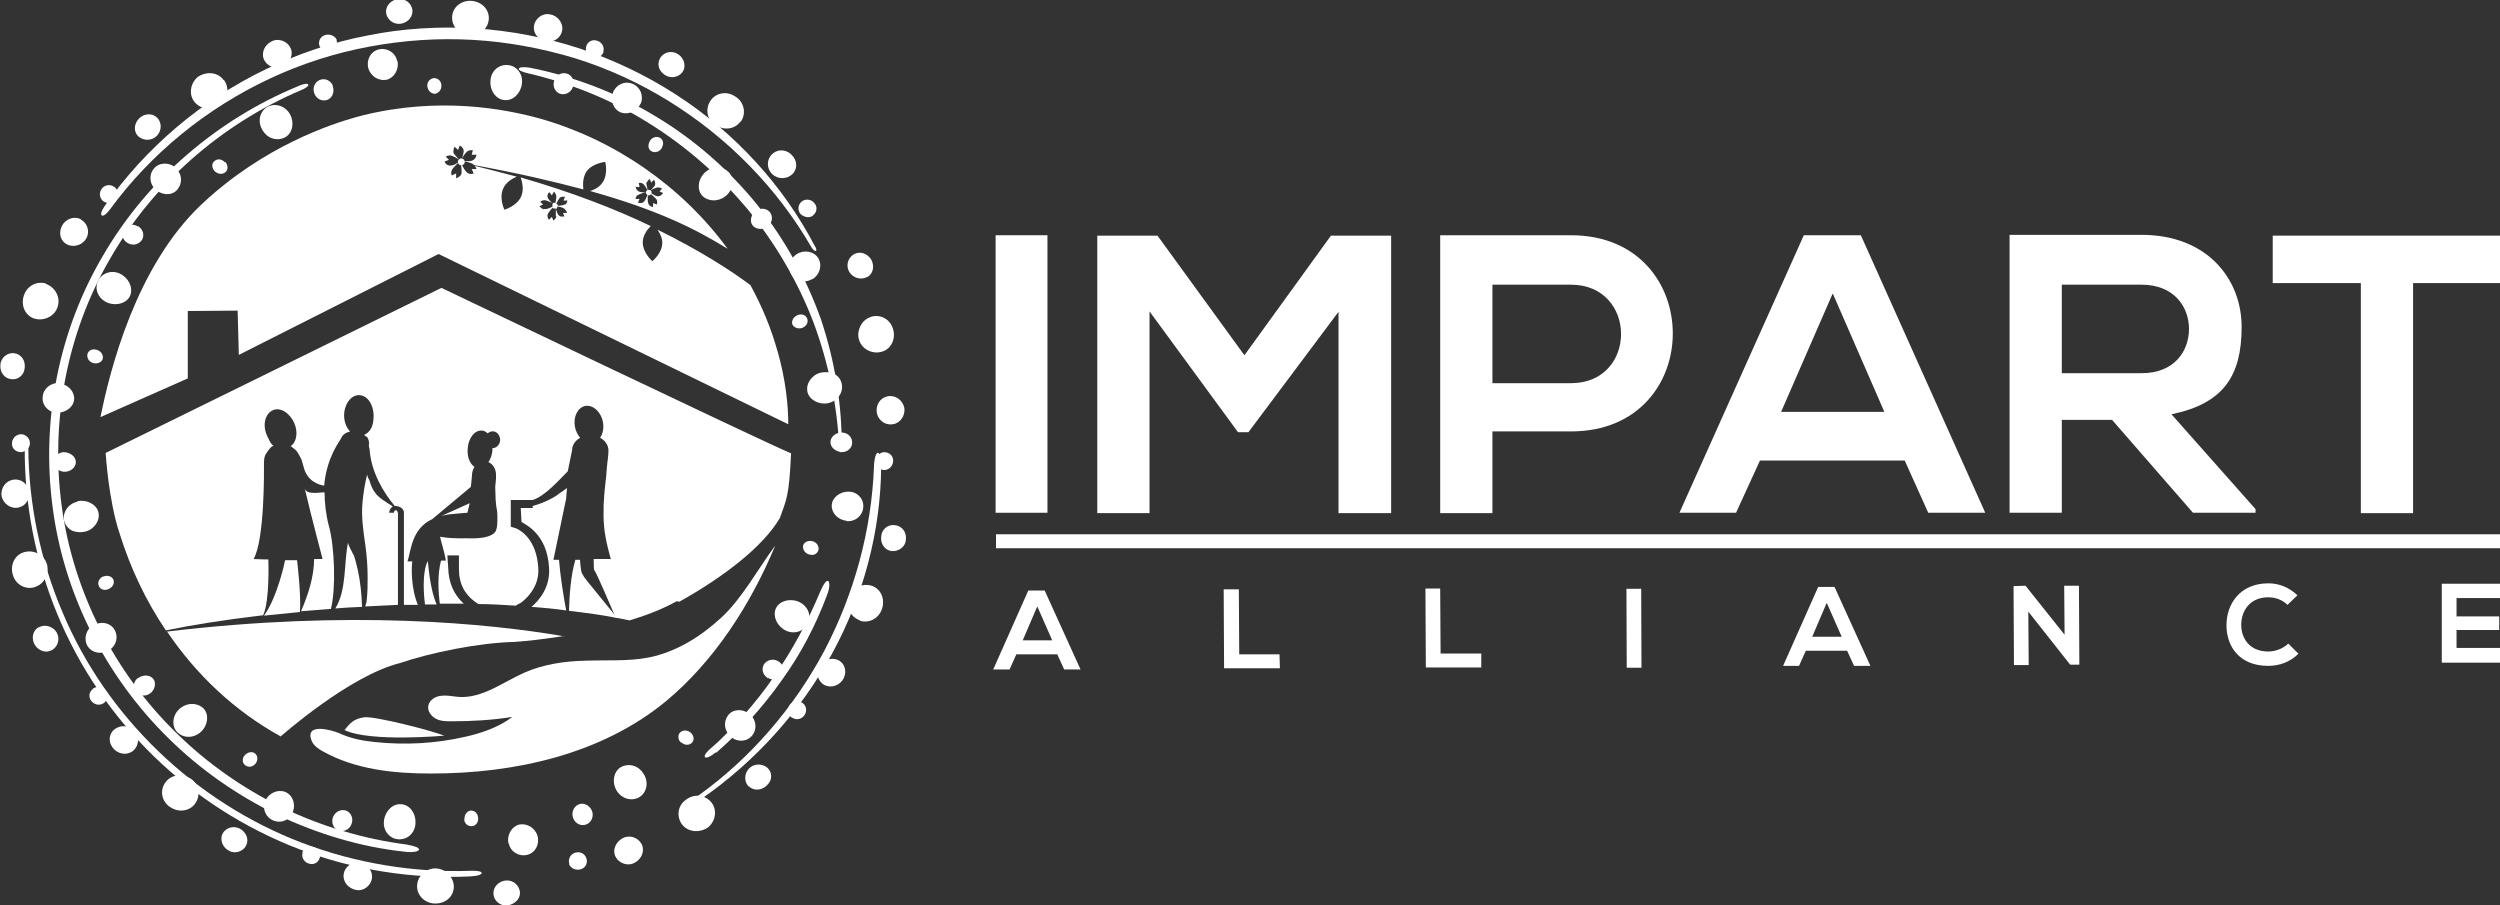
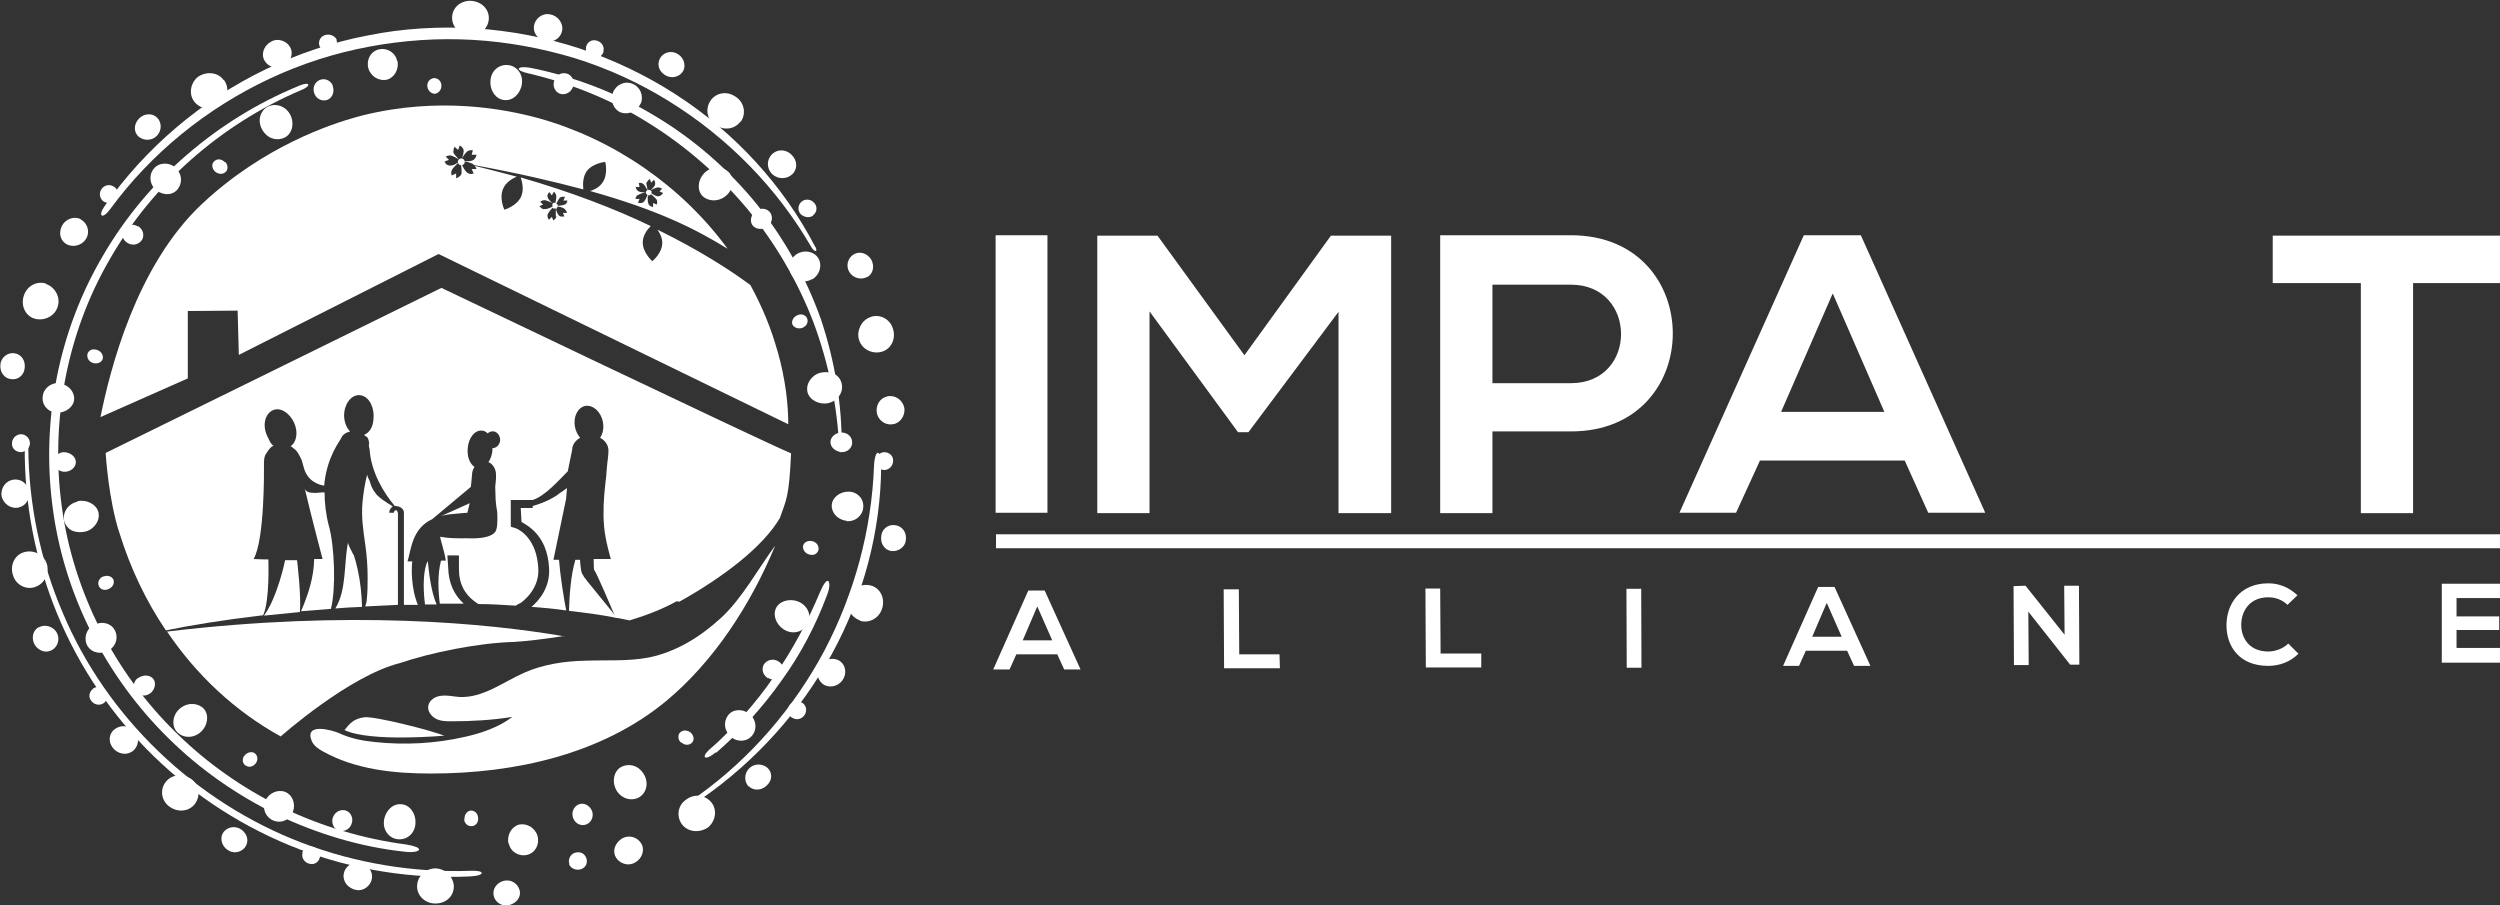
<svg xmlns="http://www.w3.org/2000/svg" id="Layer_1" data-name="Layer 1" version="1.1" viewBox="0 0 627 227">
  <rect x="0" y="0" width="627" height="227" fill="#333333" stroke="none" />
  <defs>
    <style> .cls-1 { fill-rule: evenodd; } .cls-1, .cls-2 { fill: #fff; stroke-width: 0px; } </style>
  </defs>
  <rect class="cls-2" x="249.7" y="59" width="13" height="69.6" />
  <polygon class="cls-1" points="335.7 78.2 313.1 108.4 310.5 108.4 288.3 78.1 288.3 128.7 275.2 128.7 275.2 59.1 290.3 59.1 312.1 89.1 333.8 59.1 348.9 59.1 348.9 128.7 335.7 128.7 335.7 78.2" />
  <path class="cls-1" d="M374.3,96.1h19.7c16.8,0,16.7-24.7,0-24.7h-19.7v24.7h0ZM394,108.2h-19.7v20.5h-13.1V59c10.9,0,21.9,0,32.8,0,34,0,34.1,49.2,0,49.2h0Z" />
  <path class="cls-1" d="M459.6,73.7l-12.9,29.6h25.9l-12.9-29.6h0ZM477.8,115.5h-36.4l-6,13.1h-14.2l31.2-69.6h14.3l31.2,69.6h-14.3l-5.9-13.1h0Z" />
-   <path class="cls-1" d="M517.1,71.3v22.3h20c8.3,0,11.9-5.6,11.9-11.1s-3.7-11.1-11.9-11.1h-20ZM565.6,128.6h-15.6l-20.3-23.3h-12.6v23.3h-13.1V58.9c11,0,22.1,0,33.1,0,16.4,0,25.1,11,25.1,23.1s-4.4,19.2-17.6,21.9l21.1,23.8v.9h0Z" />
  <path class="cls-1" d="M592.1,71h-22.1v-11.9h57.3v11.9h-22.1v57.7h-13.1v-57.7Z" />
  <path class="cls-1" d="M260.1,152.2l-3.6,8.4h7.4s-3.7-8.4-3.7-8.4h0ZM265.3,164.1h-10.4s-1.7,3.8-1.7,3.8h-4.1s8.8-19.8,8.8-19.8h4.1s9,19.8,9,19.8h-4.1s-1.7-3.7-1.7-3.7h0Z" />
  <polygon class="cls-1" points="310.7 147.8 310.8 164.1 320.9 164.1 321 167.6 307 167.6 306.9 147.8 310.7 147.8" />
  <polygon class="cls-1" points="361.2 147.6 361.3 163.9 371.5 163.9 371.5 167.4 357.6 167.4 357.5 147.6 361.2 147.6" />
  <rect class="cls-2" x="408.1" y="147.4" width="3.7" height="19.8" transform="translate(-.7 1.7) rotate(-.2)" />
  <path class="cls-1" d="M458.1,151.3l-3.6,8.4h7.4s-3.7-8.4-3.7-8.4h0ZM463.3,163.2h-10.4s-1.7,3.8-1.7,3.8h-4s8.8-19.8,8.8-19.8h4.1s9,19.8,9,19.8h-4.1s-1.7-3.7-1.7-3.7h0Z" />
  <polygon class="cls-1" points="517.7 146.9 521.4 146.9 521.5 166.7 519.2 166.7 519.2 166.7 508.7 153.4 508.8 166.8 505.1 166.8 505 147 508 146.9 517.8 159.2 517.7 146.9" />
  <path class="cls-1" d="M576.4,164c-2,2-4.7,3-7.5,3-7.4,0-10.5-5-10.5-10.2,0-5.2,3.3-10.5,10.5-10.5,2.7,0,5.2,1,7.3,3l-2.5,2.4c-1.3-1.3-3.1-1.9-4.8-1.9-4.8,0-6.8,3.6-6.8,6.9,0,3.3,2,6.7,6.8,6.7,1.7,0,3.7-.7,5-2l2.6,2.6h0Z" />
  <path class="cls-1" d="M627.2,166.2h-14.8c0-6.5,0-13.2,0-19.8h14.8c0,0,0,3.6,0,3.6h-11.1c0,0,0,4.6,0,4.6h10.7c0,0,0,3.4,0,3.4h-10.7c0,0,0,4.5,0,4.5h11.1c0,0,0,3.6,0,3.6h0Z" />
  <rect class="cls-2" x="249.8" y="134" width="377.5" height="3.5" />
  <path class="cls-1" d="M141.6,159.6c-19.3-3.3-53.9-6.7-99.7-1.2,7.3,10.8,16.9,19.9,28.5,26.3,0,0,17.1-15.2,29.9-18.4,7.6-2.6,19.8-5.1,28.6-5.3,3.1-.2,7.6-.7,12.6-1.5h0Z" />
  <path class="cls-1" d="M82.5,132c-.8-3.1-1.1-6-1.1-8.5-.2,0-.5,0-.7,0-.5,0-1.4.2-2.2.1-1,0-1.9-.3-2.1-1.2,1.8,7.6,4.5,17.8,4.5,17.8h-2.1c-.1,4.7-1.5,8.9-3.3,13.1,2.4-.2,4.9-.4,7.5-.6,1.3-5.2.9-15.6-.5-20.8h0Z" />
  <path class="cls-1" d="M99.3,128c-.5,0-.5.5-.5.6h-1.2c0-.5.3-1.2.9-1.6-1.6-1-3.7-2.3-4.4-3.4-.7-.9-1.1-1.9-1.4-3-.2-.4-.7-1.3-.6-1.7-.6,2.5-1,4.8-1.2,7.3-.3,3.5.2,6.9.7,10.3.4,2.8.6,5.6.6,8.3,0,1.8,0,3.6-.2,5.4,0,.6-.2,1.3-.4,1.9,2.7-.1,5.4-.3,8.2-.4v-23c0-.1-.2-.8-.6-.8h0Z" />
  <path class="cls-1" d="M74.5,140.5h-3c0,.1-1.9,9.3-5.3,13.9,2.9-.3,5.9-.6,9-.9.4-4-.7-13-.7-13h0Z" />
  <path class="cls-1" d="M138.8,140.4l3.2-15.4c0,0,0-.1,0-.1l.2-2.5c-1,.8-2.1,1.4-2.5,1.8-.7.5-3.1,1.9-6.1,2.7v.5h-2.2c-.4,0-.4,0-.8,0l.2,3.5c1.2.8,6.4,3.1,6.9,11.4.4,5-2.6,8.4-4.4,9.9,2.9.2,5.9.5,8.7.9-.6-3.1-1.5-8.7-1.8-12.7h-1.6Z" />
  <path class="cls-1" d="M117.2,128.7l.6-2.5-7.1,3.2c.6-.2,1.3-.3,2-.4,2.8-.3,4.5-.4,4.5-.4Z" />
  <path class="cls-1" d="M106.6,151.6c1,0,1.9,0,2.9,0-1.5-3.5-2-8.7-2.2-10.9-1.1,1.9-1.3,6.4-.7,11h0Z" />
  <path class="cls-1" d="M146.4,144.5c0,0-.3-.4-.5-.8-.2-.5-.5-3.3-.4-3.3h-1.2c-1.2,4-1.5,9.4-1.6,12.8,4.2.5,8.2,1,12.1,1.8-2.5-3.1-4.9-6-7.4-9.1-.3-.4-.7-.9-1-1.3h0Z" />
  <path class="cls-1" d="M170.4,150.9c11.1-6.2,21-13.8,25.2-21,1.6-4.6,2.3-5.1,2.8-16.2-7.8-3.3-87.7-41.5-87.7-41.5L26.5,113.6s.7,11.9,3.5,20.2c2.7,8.7,6.6,16.9,11.6,24.3,5.7-1.2,14.2-2.6,24.4-3.8,1.7-3.7,1.3-14,1.3-14-1.3,0-1.7,0-3.7-.1,2.8-4.8,2.6-22.6,2.6-22.6,0-1.1-.1-2.4.3-3.4.2-.4,1.6-2.7,2.2-2.3-.9-.6-1.2-1.6-1.8-2.8-1.1-2.6-.4-5.3,1.5-6.2s4.3.7,5.4,3.2c1,2.3.6,4.8-.9,5.8.3.2.6.4.8.6.6.4,1,1,1.3,1.6.3.5.5.9.7,1.4.2.6.3,1.2.5,1.8.4,1.5,1.3,2.9,2.8,3.7.7.4,1.5.7,2.3.8.6-7.2,4.1-11.4,4.2-11.8.5-1.2,1.4-1.5,2.3-1.8-.9-.9-1.5-2.4-1.5-4,0-2.8,1.7-5.1,3.7-5.1,2.1,0,3.7,2.3,3.7,5.2s-1,4.1-2.4,4.8c.7.6,1.1.3,1.3,2.3h-.1c0,1,.2.9.2,1.4h0c.4,5.7,3.6,10.9,6.3,14.1.7,0,1.4.2,1.8.6s.5.7.5,1.1v23.1c1,0,2.3,0,3.5,0-1.8-4.3-1.6-9.6-1.4-10.9h-1.2c.9-2.7,1-8.2,6.2-10.6l9.7-8.1.3-3.2c0-.7.3-1.3.6-1.8-1.2-.8-1.9-2.6-1.7-4.7.2-2.6,1.8-4.6,3.6-4.4.5,0,1,.3,1.4.7.4-.4,1-.6,1.6-.5,1,.2,1.7,1.4,1.5,2.5-.2,1-1,1.7-1.9,1.7,0,.2,0,.4,0,.6-.1,1.1-.5,2.2-1,2.9,1.2.5,1.9,1.8,1.9,3.2v.9c0,0-.2,2.1-.2,2.1.1,2.6,0,3.7.5,6.3.2,3.9-.3,4.6-.3,4.6,0,0-.4,2.3-7.2,2-5.2.1-6.7-.4-6.8-.4,0,.7,1.1,3.7,1.4,6h-1.2c-.9,3.5-.7,7.6-.3,10.8,2,0,4,0,6,0-2.4-2.2-3.8-5.1-3.9-9.1h0l-.2-3h2.9v3.4c0,3.8,1.5,6.7,4.9,8.8,3.1,0,6.2.2,9.3.4.8-.4,1.2-.7,1.3-.7,0,0,4.8-3.2,4.4-8.7-.4-7.2-4.4-9.5-5.6-10l-1.3-.4v-6.7h5.5c3.1-1,6.5-4.9,8.8-7.2l1.1-5.4c0-1.3.9-2.4,2-3-.6-.7-1.1-1.7-1.3-2.7-.5-2.6.7-4.9,2.6-5.3,1.9-.3,3.9,1.4,4.4,4,.3,1.5,0,3-.7,4,1.2.6,2.1,1.8,2.1,3.2s-.3,2.9-.4,4.3c-.1,1.4-.2,2.8-.4,4.2-.4,3.5-.6,7-.3,10.5.3,3.6,1.7,8.2,1.7,8.2h-4.3s0,2.6.1,2.7c.7.9,4.4,9.7,5.4,12,1.2.2,2.4.5,3.5.7,4.3-1.3,8.4-2.9,11.8-4.8h0Z" />
  <path class="cls-1" d="M88.6,139.1c-.2-.6-1.4-2.5-1.3-3.1-1.1,5.2-.3,11.9-3.2,16.6,2.2-.2,4.4-.3,6.7-.4-.1-3.1-.4-6.3-1.1-9.4-.3-1.3-.6-2.5-1-3.7Z" />
  <path class="cls-1" d="M204.4,61.8c-7.9-15.2-20-28.5-34.9-38.1-7.4-4.8-15.6-8.7-24-11.5-8.5-2.8-17.4-4.5-26.4-5.1-9-.5-18.1,0-26.9,1.8-8.9,1.7-17.5,4.6-25.6,8.5-16.2,7.8-30.2,19.8-40.3,34.2-1.9,2.7-.6,3.5,1.3.9,10.3-14.1,24.3-25.4,40.1-32.8,7.9-3.7,16.3-6.4,24.9-8,8.6-1.6,17.3-2.2,26-1.7,8.7.5,17.3,2.1,25.6,4.6,8.3,2.6,16.2,6.2,23.6,10.8,14.7,9.1,27.1,21.7,35.7,36.6.8,1.3,1.7,1.3,1-.1h0Z" />
  <path class="cls-1" d="M6.2,112c-.1,14.4,2.7,28.8,8.2,42.1,5.5,13.3,13.8,25.5,24.2,35.6,10.4,10.1,22.9,18.1,36.5,23.3,13.6,5.2,28.4,7.5,42.9,6.8,3.8-.2,3.7-1.6,0-1.4-14.3.5-28.8-1.9-42.2-7-13.4-5.1-25.7-13-36-22.9-10.3-9.9-18.6-21.8-24.1-34.9-5.6-13.1-8.5-27.2-8.6-41.4,0-2.4-.9-2.5-.9,0h0Z" />
  <path class="cls-1" d="M176,200.3c13.5-9.4,24.8-21.9,32.7-36.4,7.9-14.5,12.2-30.8,12.3-47,0-4.4-1.6-4.5-1.8,0-.6,16-4.9,31.9-12.4,46.2-7.6,14.3-18.4,26.9-31.6,36.4-2.4,1.7-1.8,2.6.7.9h0Z" />
  <path class="cls-1" d="M211.1,112.4c.1-10.9-1.7-21.8-5.2-32.3-3.7-10.4-9.2-20.3-16.2-29-7.1-8.7-15.7-16.2-25.4-22-9.6-5.8-20.3-9.9-31.3-12.1-3.6-.6-3.9.7-.5,1.4,10.7,2.5,21.1,6.7,30.4,12.6,9.3,5.8,17.7,13.2,24.7,21.6,6.9,8.5,12.5,18,16.4,28.2,3.8,10.2,6,20.9,6.5,31.8,0,1.3.6,1,.6-.2h0Z" />
  <path class="cls-1" d="M74.8,21.6c-20.4,8.4-37.9,23.5-48.9,42.4-11.2,18.9-15.6,41.5-12.7,63.2,2.8,21.8,13.3,42.5,29.1,58,7.9,7.8,17.1,14.2,27.1,19.1,10.1,4.8,20.9,8.1,32,9.3,2.3.3,3.6-.1,3.7-.5,0-.5-.9-.9-3.2-1.3-10.8-1.4-21.4-4.6-31.2-9.3-9.8-4.8-18.8-11.1-26.5-18.7-15.5-15.1-25.8-35.4-28.7-56.7-2.9-21.3,1.2-43.5,12.1-62.2,10.7-18.7,27.8-33.7,47.7-42.2,2.9-1.1,2.6-2.4-.3-1.2h0Z" />
  <path class="cls-1" d="M179.6,188.8c6.1-5.3,11.7-11.4,16.4-18.1,4.8-6.6,8.6-13.9,11.4-21.4.8-2,.7-3.3.3-3.6-.4-.2-1.1.6-2,2.7-3.1,7.4-6.9,14.6-11.6,21.3-2.3,3.4-4.8,6.5-7.5,9.6-2.7,3-5.5,6-8.6,8.6-2.4,2.2-1.1,3,1.5.8h0Z" />
  <path class="cls-1" d="M215.7,155.6c-2.3-.8-3.7-3.3-3-5.6.6-2.3,3.1-3.7,5.5-3.2,2.4.5,3.8,3,3.1,5.6-.7,2.6-3.2,4-5.6,3.3h0Z" />
  <path class="cls-1" d="M197.2,158.2c-2.2-1-3.4-3.4-2.7-5.4.7-1.9,3.2-2.8,5.5-2s3.6,3.2,2.7,5.3c-.8,2.1-3.3,3.1-5.5,2.1h0Z" />
  <path class="cls-1" d="M223.6,138.2c-1.7-.2-2.8-1.8-2.6-3.6.1-1.8,1.6-3.1,3.4-2.9s3,1.7,2.8,3.6c-.1,1.9-1.9,3.1-3.6,2.9h0Z" />
  <path class="cls-1" d="M206.9,171.9c-1.7-.9-2.4-3-1.5-4.7s3-2.4,4.7-1.7,2.4,2.8,1.5,4.6c-.9,1.8-3.1,2.6-4.8,1.7h0Z" />
  <path class="cls-1" d="M212.3,130.6c-2.2-.2-3.8-2-3.7-3.9.1-1.9,2-3.4,4.2-3.4,2.2,0,3.9,1.8,3.7,3.9-.1,2.1-2,3.7-4.2,3.5Z" />
  <path class="cls-1" d="M192.6,170.1c-1.3-.8-1.7-2.3-1-3.5.8-1.1,2.2-1.5,3.5-.8,1.3.7,1.9,2.3,1.2,3.5-.8,1.2-2.4,1.5-3.7.7Z" />
  <path class="cls-1" d="M221.9,117.9c-1.2,0-2.2-.9-2.3-2.1,0-1.2.9-2.3,2.1-2.4,1.2,0,2.3.8,2.3,2.1,0,1.3-.9,2.3-2.2,2.4h0Z" />
  <path class="cls-1" d="M203.1,139.1c-1.1-.2-1.8-1.2-1.7-2.1s1.1-1.5,2.2-1.3,1.8,1.1,1.7,2.1c-.2,1-1.1,1.6-2.2,1.3Z" />
  <path class="cls-1" d="M171,206.7c-1.4-2-1-4.7,1-6.1,1.9-1.5,4.6-1.4,6.3.5,1.6,1.8,1.3,4.7-.7,6.4-2.2,1.5-5.1,1.2-6.6-.8h0Z" />
  <path class="cls-1" d="M154.6,198.2c-1.2-2.1-.7-4.7,1.1-5.8,1.8-1,4.2-.6,5.6,1.5,1.4,2,1.1,4.7-.9,6-2,1.2-4.6.4-5.8-1.7h0Z" />
  <path class="cls-1" d="M187.8,197.3c-1.2-1.2-1.2-3.2,0-4.5s3.2-1.4,4.6-.3c1.3,1.1,1.4,3.1,0,4.4-1.3,1.4-3.4,1.5-4.6.3h0Z" />
  <path class="cls-1" d="M154.4,214.9c-.9-1.7,0-3.6,1.6-4.6,1.7-1,3.8-.4,4.8,1.2s.3,3.8-1.5,4.8c-1.8,1.1-4.1.2-4.9-1.4Z" />
  <path class="cls-1" d="M183.2,184.7c-1.6-1.5-1.8-3.7-.6-5.3,1.2-1.6,3.6-1.7,5.3-.4,1.7,1.3,2.1,3.7.8,5.4-1.3,1.7-3.8,1.8-5.4.4h0Z" />
  <path class="cls-1" d="M143.8,205.3c-.6-1.4,0-2.9,1.2-3.5,1.2-.6,2.7,0,3.4,1.4.6,1.3.1,2.9-1.2,3.5-1.3.6-2.8,0-3.4-1.4h0Z" />
  <path class="cls-1" d="M198.6,180c-1-.7-1.3-2.1-.6-3.1.6-1,2-1.3,3.1-.7,1.1.6,1.4,2,.7,3.1-.7,1.1-2.1,1.4-3.1.7h0Z" />
  <path class="cls-1" d="M170.7,186.2c-.7-.8-.8-2,0-2.6.7-.6,1.8-.5,2.6.2.8.8.9,2,.1,2.6-.7.6-1.9.5-2.6-.3h0Z" />
  <path class="cls-1" d="M104.6,222.3c0-2.4,2-4.4,4.4-4.5s4.6,1.9,4.8,4.2c.2,2.5-1.7,4.5-4.4,4.6s-4.8-1.9-4.8-4.3h0Z" />
  <path class="cls-1" d="M96.3,205.8c.3-2.4,2.2-4.3,4.3-4.1,2.1.1,3.7,2.2,3.6,4.6,0,2.5-1.9,4.3-4.2,4.2-2.3-.1-4-2.2-3.7-4.6Z" />
  <path class="cls-1" d="M123.8,224.5c-.3-1.7.9-3.2,2.6-3.6,1.7-.4,3.4.6,3.9,2.3s-.7,3.3-2.6,3.8c-.3,0-.5.1-.8.1h0c-1.5,0-2.8-1.1-3.1-2.5h0Z" />
  <path class="cls-1" d="M86.2,219.2c.3-1.9,2.1-3.1,4-2.8,1.9.4,3.3,1.9,3.1,3.8-.2,1.8-2,3.4-4,3-2-.4-3.4-2.1-3.1-4h0Z" />
  <path class="cls-1" d="M127.5,211.5c-.4-2.1.8-4.2,2.7-4.7,1-.2,1.9,0,2.8.5.8.5,1.5,1.3,1.8,2.3.6,2.1-.5,4.3-2.6,4.8-2.1.5-4.2-.8-4.6-2.9h0Z" />
  <path class="cls-1" d="M83.4,205.3c.4-1.5,1.7-2.3,3-2.1,1.3.2,2.2,1.6,1.9,3-.3,1.5-1.6,2.4-3,2.2-1.4-.2-2.2-1.7-1.9-3.1Z" />
  <path class="cls-1" d="M142.8,216.7c-.4-1.1.2-2.4,1.3-2.8,1.2-.4,2.4,0,2.9,1.2.5,1.1,0,2.5-1.3,2.9-1.2.4-2.6-.2-3-1.3h0Z" />
  <path class="cls-1" d="M116.5,205.5c-.1-1.1.6-2.1,1.5-2.2.9-.1,1.8.6,1.9,1.7.2,1.1-.5,2.1-1.5,2.2-1,.1-1.9-.6-2-1.7h0Z" />
  <path class="cls-1" d="M41.5,196.2c1.5-2,4.1-2.2,6.2-1,2.1,1.3,2.7,4,1.4,6.1-1.3,2.1-4.1,2.6-6.3,1.2-2.3-1.4-2.8-4.3-1.3-6.3h0Z" />
  <path class="cls-1" d="M44.7,178.1c1.7-1.8,4.2-2,5.9-.8,1.7,1.2,1.8,3.8.3,5.7s-4.2,2.4-6,1c-1.9-1.3-1.8-4.2-.2-5.9h0Z" />
  <path class="cls-1" d="M55.8,209.1c.8-1.5,2.7-2.1,4.3-1.3,1.5.8,2.4,2.5,1.7,4.1-.6,1.5-2.7,2.4-4.3,1.5-1.7-.8-2.4-2.8-1.7-4.3h0Z" />
  <path class="cls-1" d="M28.5,183.1c1.4-1.3,3.6-1.3,5,0,1.4,1.3,1.5,3.5.2,4.9-1.3,1.4-3.5,1.4-5,0s-1.6-3.6-.2-4.9h0Z" />
  <path class="cls-1" d="M66.5,200.9c.9-2,3.1-3,5-2.3,1.8.7,2.7,2.9,2,4.9-.7,2.1-2.9,3.1-4.9,2.3-2-.8-2.9-3-2.1-4.9h0Z" />
  <path class="cls-1" d="M34.6,170.1c1.2-.9,2.8-.9,3.7,0s.7,2.6-.4,3.6c-1.1,1-2.7,1-3.7,0-1-1.1-.8-2.7.3-3.6h0Z" />
  <path class="cls-1" d="M75.8,213.9c.3-1.2,1.6-1.9,2.8-1.5s1.9,1.5,1.6,2.7c-.3,1.2-1.5,1.9-2.7,1.5-1.2-.3-2-1.6-1.6-2.7h0Z" />
  <path class="cls-1" d="M61.2,189.7c.5-.9,1.7-1.3,2.5-.9.8.4,1.1,1.5.6,2.4-.5.9-1.6,1.4-2.5.9-.9-.4-1.2-1.5-.6-2.5h0Z" />
  <path class="cls-1" d="M6,138.5c2.3-.7,4.9.5,5.7,2.8.4,1.1.3,2.4-.2,3.4-.4,1-1.2,1.9-2.4,2.4-2.2,1-5-.2-5.8-2.7-.9-2.5.3-5.2,2.7-5.9h0Z" />
  <path class="cls-1" d="M19.4,125.7c2.4-.5,4.8.8,5.3,2.8.2,1,0,2-.6,2.9-.6.9-1.5,1.6-2.6,1.9-1.2.3-2.4.2-3.4-.2-1-.5-1.7-1.4-2-2.4-.5-2.2,1-4.4,3.4-4.9h0Z" />
  <path class="cls-1" d="M9.8,157.3c1.5-.8,3.5-.2,4.4,1.3.9,1.5.4,3.5-1.1,4.4s-3.4.3-4.4-1.3c-.9-1.6-.5-3.6,1-4.4h0Z" />
  <path class="cls-1" d="M3.4,120.3c1.9-.3,3.6,1.1,3.9,2.9.3,1.9-.8,3.7-2.7,4.1-1.8.4-3.8-.9-4.2-2.9-.3-2,1.1-3.9,3-4.1Z" />
  <path class="cls-1" d="M23.5,156.8c1.9-1.1,4.2-.6,5.2,1.1,1,1.6.6,3.9-1.2,5.1-1.8,1.2-4.3.9-5.5-.9-1.1-1.8-.5-4.2,1.4-5.3h0Z" />
  <path class="cls-1" d="M15.9,113.4c1.5,0,2.9.9,3.1,2.2s-.9,2.5-2.4,2.7-2.9-.8-3-2.2.9-2.6,2.3-2.7h0Z" />
  <path class="cls-1" d="M23.2,172.8c1-.8,2.3-.6,3.2.3.8.9.7,2.3-.2,3.1-.9.8-2.4.7-3.2-.3-.9-.9-.7-2.4.3-3.1Z" />
  <path class="cls-1" d="M25.9,144.6c1-.4,2.1-.1,2.5.7.4.8,0,1.9-1.1,2.4-1,.5-2.1.2-2.5-.7s0-1.9,1-2.4h0Z" />
  <path class="cls-1" d="M11.5,71.2c2.3.8,3.7,3.3,3,5.6-.6,2.3-3.1,3.7-5.5,3.2-2.4-.5-3.8-3-3.1-5.6.7-2.6,3.2-4,5.6-3.3h0Z" />
-   <path class="cls-1" d="M30,68.6c2.2,1,3.4,3.4,2.7,5.4-.7,1.9-3.2,2.8-5.5,2-2.3-.8-3.6-3.2-2.7-5.3.8-2.1,3.3-3.1,5.5-2.1Z" />
  <path class="cls-1" d="M3.6,88.6c1.7.2,2.8,1.8,2.6,3.6-.1,1.8-1.6,3.1-3.3,2.9-1.7-.1-3-1.7-2.8-3.6.1-1.9,1.9-3.2,3.6-2.9h0Z" />
  <path class="cls-1" d="M20.2,55c1.7.9,2.4,3,1.5,4.7-.9,1.7-3,2.4-4.7,1.7-1.8-.8-2.4-2.8-1.5-4.7.9-1.8,3.1-2.6,4.8-1.7Z" />
  <path class="cls-1" d="M14.9,96.2c2.2.2,3.8,2,3.7,3.9-.1,1.9-2,3.4-4.2,3.4-2.2,0-3.9-1.8-3.7-3.9.1-2.1,2-3.7,4.2-3.5Z" />
  <path class="cls-1" d="M34.6,56.7c1.3.8,1.7,2.3,1,3.5-.8,1.1-2.2,1.5-3.5.8-1.3-.7-1.9-2.3-1.2-3.5.8-1.2,2.4-1.5,3.7-.7h0Z" />
  <path class="cls-1" d="M5.2,108.9c1.2,0,2.2.9,2.3,2.1s-.9,2.3-2.2,2.4c-1.2,0-2.3-.8-2.3-2.1,0-1.3.9-2.3,2.2-2.4h0Z" />
  <path class="cls-1" d="M24.1,87.7c1.1.2,1.8,1.2,1.7,2.1-.1.9-1.1,1.5-2.2,1.3-1.1-.2-1.8-1.1-1.7-2.1s1.1-1.6,2.2-1.3h0Z" />
  <path class="cls-1" d="M56.2,20.1c1.4,2,1,4.7-1,6.1-1.9,1.5-4.6,1.4-6.3-.5-1.6-1.8-1.3-4.7.7-6.4,2.2-1.5,5.1-1.2,6.5.8h0Z" />
  <path class="cls-1" d="M72.7,28.6c1.2,2.1.7,4.7-1.1,5.8-1.8,1-4.2.6-5.6-1.5-1.4-2-1.1-4.7.9-6,2-1.2,4.6-.4,5.8,1.7h0Z" />
  <path class="cls-1" d="M39.4,29.5c1.2,1.2,1.2,3.2,0,4.5-1.2,1.3-3.2,1.4-4.6.3-1.3-1.1-1.3-3.1,0-4.5,1.3-1.4,3.4-1.5,4.6-.3h0Z" />
  <path class="cls-1" d="M72.8,11.9c.9,1.7,0,3.7-1.6,4.6-1.7,1-3.8.4-4.8-1.2s-.3-3.8,1.5-4.8c1.8-1.1,4.1-.2,4.9,1.4Z" />
  <path class="cls-1" d="M44,42.1c1.7,1.5,1.8,3.7.6,5.3-1.2,1.6-3.5,1.7-5.3.4-1.7-1.3-2.1-3.7-.8-5.4,1.3-1.7,3.8-1.8,5.5-.4Z" />
  <path class="cls-1" d="M83.4,21.5c.6,1.4,0,3-1.2,3.5s-2.7,0-3.3-1.4-.1-2.9,1.2-3.5c1.3-.6,2.8,0,3.4,1.4h0Z" />
  <path class="cls-1" d="M28.6,46.8c1,.7,1.3,2.1.6,3.1-.6,1-2,1.3-3.1.7-1-.6-1.4-2-.7-3.1.7-1.1,2.1-1.4,3.1-.7h0Z" />
  <path class="cls-1" d="M56.5,40.6c.7.8.8,2,0,2.6-.7.6-1.8.5-2.6-.2-.8-.8-.9-2-.1-2.6.7-.7,1.9-.5,2.6.3Z" />
  <path class="cls-1" d="M122.6,4.5c0,2.4-2,4.4-4.4,4.5s-4.6-1.8-4.8-4.2c-.2-2.5,1.7-4.5,4.4-4.6,2.7,0,4.8,1.9,4.8,4.3h0Z" />
  <path class="cls-1" d="M130.9,21c-.3,2.4-2.2,4.3-4.3,4.1-2.1-.1-3.7-2.2-3.6-4.6,0-2.5,1.9-4.3,4.2-4.2,2.3.1,4,2.2,3.7,4.6Z" />
-   <path class="cls-1" d="M103.4,2.3c.3,1.7-.9,3.2-2.6,3.6-1.7.4-3.4-.6-3.9-2.3-.4-1.7.7-3.3,2.6-3.8.2,0,.5,0,.7,0h.2c1.5,0,2.7,1.1,3,2.5Z" />
  <path class="cls-1" d="M141,7.6c-.3,1.9-2.1,3.1-4,2.8-1.9-.4-3.3-1.9-3.1-3.8.2-1.8,2-3.4,4-3,2,.3,3.4,2.2,3.1,4Z" />
  <path class="cls-1" d="M99.7,15.3c.4,2.1-.8,4.2-2.7,4.7-1,.2-1.9,0-2.8-.5-.8-.5-1.5-1.3-1.8-2.3-.6-2.1.5-4.3,2.6-4.8,2.1-.5,4.2.8,4.6,2.9h0Z" />
  <path class="cls-1" d="M143.8,21.5c-.4,1.5-1.7,2.3-3,2.1-1.3-.2-2.2-1.6-1.9-3,.3-1.5,1.6-2.5,3-2.2,1.4.2,2.2,1.7,1.9,3.1Z" />
  <path class="cls-1" d="M84.4,10.1c.4,1.1-.2,2.4-1.3,2.8-1.2.4-2.4,0-2.9-1.2-.5-1.1,0-2.5,1.3-2.9,1.2-.4,2.6.2,3,1.3h0Z" />
  <path class="cls-1" d="M110.7,21.3c.1,1.1-.6,2-1.5,2.2-.9.1-1.8-.6-2-1.7-.2-1.1.5-2,1.5-2.2,1-.1,1.9.6,2,1.7h0Z" />
  <path class="cls-1" d="M185.7,30.5c-1.5,2-4.1,2.2-6.2,1-2.1-1.3-2.7-4-1.4-6.1s4.1-2.7,6.3-1.2c2.3,1.4,2.8,4.3,1.4,6.3Z" />
  <path class="cls-1" d="M182.5,48.7c-1.7,1.8-4.2,2-5.9.8-1.7-1.2-1.8-3.8-.3-5.7,1.5-1.9,4.2-2.4,6-1,1.9,1.3,1.8,4.2.2,5.9h0Z" />
  <path class="cls-1" d="M171.4,17.7c-.8,1.5-2.7,2.1-4.3,1.3-1.6-.8-2.4-2.5-1.7-4.1.6-1.5,2.6-2.4,4.3-1.5,1.7.8,2.4,2.8,1.7,4.3h0Z" />
  <path class="cls-1" d="M198.7,43.7c-1.4,1.3-3.6,1.3-5,0-1.4-1.3-1.5-3.5-.2-4.9,1.3-1.4,3.5-1.5,5,0,1.5,1.4,1.6,3.6.2,4.9h0Z" />
  <path class="cls-1" d="M160.7,25.9c-.9,2-3.1,3-5,2.3-1.8-.7-2.7-2.9-2-4.9.7-2,2.9-3.1,4.9-2.3,2,.8,2.9,3,2.1,5h0Z" />
  <path class="cls-1" d="M192.6,56.7c-1.1,1-2.8.9-3.7,0s-.7-2.6.4-3.6c1.1-1,2.7-1,3.7,0,.9,1,.8,2.7-.4,3.6h0Z" />
  <path class="cls-1" d="M151.4,12.9c-.3,1.2-1.6,1.9-2.8,1.5-1.2-.3-1.9-1.5-1.6-2.7s1.5-1.9,2.7-1.5c1.2.3,2,1.6,1.6,2.7h0Z" />
-   <path class="cls-1" d="M166,37.1c-.5.9-1.6,1.3-2.5.9-.9-.4-1.1-1.5-.6-2.5.5-1,1.6-1.4,2.5-1,.9.4,1.2,1.5.6,2.5h0Z" />
  <path class="cls-1" d="M221.2,88.2c-2.3.7-4.9-.5-5.7-2.8-.4-1.1-.3-2.3.2-3.4.4-1,1.2-1.9,2.4-2.4,2.2-1,5,.2,5.8,2.7.9,2.5-.3,5.2-2.7,5.9h0Z" />
  <path class="cls-1" d="M207.8,101.1c-2.4.5-4.8-.8-5.3-2.8-.2-1,0-2,.6-2.9.6-.9,1.5-1.6,2.6-1.9,1.2-.3,2.4-.2,3.4.2,1,.5,1.7,1.3,2,2.5.5,2.2-1,4.4-3.4,4.9h0Z" />
  <path class="cls-1" d="M217.4,69.5c-1.5.8-3.5.2-4.4-1.3-.9-1.5-.4-3.5,1.1-4.4s3.4-.3,4.4,1.3c.9,1.6.5,3.6-1,4.4h0Z" />
  <path class="cls-1" d="M223.8,106.4c-1.9.3-3.6-1.1-3.9-2.9-.3-1.9.8-3.7,2.7-4.1,1.9-.4,3.8.9,4.2,2.9.3,2-1.1,3.9-2.9,4.1Z" />
  <path class="cls-1" d="M203.7,70c-1.9,1.1-4.2.6-5.2-1.1-1-1.7-.6-3.8,1.2-5.1,1.8-1.2,4.3-.9,5.5.9,1.1,1.8.4,4.2-1.4,5.3Z" />
  <path class="cls-1" d="M211.4,113.4c-1.5,0-2.9-.9-3.1-2.2s.9-2.5,2.4-2.7,2.9.8,3,2.2c.2,1.4-.9,2.6-2.4,2.7h0Z" />
  <path class="cls-1" d="M204,54c-1,.8-2.3.5-3.2-.3-.8-.9-.7-2.3.2-3.1.9-.8,2.4-.7,3.2.3.9.9.7,2.4-.3,3.1h0Z" />
  <path class="cls-1" d="M201.3,82.2c-1,.4-2.1,0-2.5-.7s0-1.9,1.1-2.4c1-.5,2.1-.2,2.5.7.4.9,0,1.9-1.1,2.4Z" />
  <path class="cls-1" d="M194.4,136.9c-6.2,14.9-15.4,29-27.3,38.9-16.2,13.4-38,18.2-59,18.2-9.4,0-19-1-27.2-5.6-1.1-.6-2.2-1.4-2.7-2.5-2-4.8,5.1-2.8,6.9-2,2.8,1.3,5.8,1.9,8.9,2.2,7.5.8,15.2.4,22.6-1.3,4.1-.9,8.5-2.4,11.9-5-5,.8-10.1,1.1-15.2,1.1-1.3,0-2.7,0-3.9-.6-1.2-.6-2.2-1.9-2-3.2.2-1.5,1.8-2.5,3.3-2.6,1.5-.2,3,.2,4.5.3,5.9.3,10.9-3.7,16.3-6.1,4.8-2.1,10.1-2.9,15.4-3,5.3-.2,10.6.2,15.8-.8,6.9-1.4,13-5.2,18.2-10s9.2-12.2,13.4-17.9h0Z" />
  <path class="cls-1" d="M111.5,184.5s-18.6,1.7-25.1-1.4c1.3-1.6,2.2-2.8,4.9-3.2,2.4-.4,17.4,3.4,20.3,4.7h0Z" />
  <path class="cls-1" d="M115.6,40.9s0,0,0,0h0s0,0,0,0Z" />
  <path class="cls-1" d="M141.8,51.2c-.4.3-1.4.4-1.9.4,0-.2-.1-.4-.3-.5,0,0-.1,0-.1,0,.2-.3.7-1.4,1-1.6.7-.3,1.2-.1,1.2-.1l-.4.9h1s0,.5-.5,1h0ZM141.6,54.2s-.6.3-1.2,0c-.6-.3-.8-1.3-1-1.8.1,0,.2-.1.3-.2,0-.1.1-.3.1-.4.5,0,1.5.3,1.8.6.5.4.6,1,.6,1h-1c0,0,.4,1,.4,1h0ZM139.4,54.3c0-.2,0-1.3,0-2-.2,0-.4,0-.6,0,0,0-.1-.1-.2-.2-.5.5-1.3,1.4-1.3,2,0,.7.4,1,.4,1l.7-.7.4.9s.5-.3.8-1h0ZM136.3,52.5c-.7-.3-1-.8-1-.8l.9-.4-.7-.7s.4-.4,1.1-.4c.4,0,1.7.6,2.1.8,0,0,0,0-.1.1-.1.2-.1.4,0,.7-.6.3-1.6.8-2.2.6h0ZM137.8,48.2s-.6.4-.5,1.1c.2.9,1,1.4,1.3,1.7.2-.2.4-.2.7-.1.1-.4.3-1.6.2-1.9-.2-.7-.6-.9-.6-.9l-.5.9-.6-.8h0ZM159.9,49c.3-.3,1.6-.7,2.1-.8,0,0,0,.1,0,.2,0,.2.2.4.4.5-.3.7-.7,1.7-1.2,1.9-.7.3-1.2,0-1.2,0l.4-.9h-1s0-.6.5-1h0ZM159.5,46.6s-.2.7.4,1.2c.7.6,1.7.4,2.1.4,0-.2.2-.5.4-.5-.2-.4-.8-1.4-1.1-1.6-.6-.4-1.1-.2-1.1-.2l.2,1h-1c0-.1,0-.1,0-.1ZM162.2,45.8c.3-.7.8-.9.8-.9l.3.9.7-.7s.4.4.3,1.1c0,.5-.8,1.2-1.2,1.6-.1-.2-.4-.2-.6-.2,0,0-.1,0-.1,0,0-.4-.4-1.5-.3-1.9h0ZM166.1,47.4s-.4-.4-1.1-.4c-.4,0-1.4.5-1.8.7.1.1.2.2.2.4,0,.1,0,.3,0,.4.5.3,1.3.9,1.9.7.7-.2,1-.8,1-.8l-.9-.4.7-.7h0ZM164.7,51.3l-.9-.4v1s-.6,0-1-.5c-.4-.4-.4-1.6-.3-2.4,0,0,.2,0,.3,0,.2,0,.4-.2.5-.3.5.4,1.3,1.2,1.4,1.4.3.7,0,1.2,0,1.2h0ZM195,88.1c-1.6-5.8-3.9-11.3-6.8-16.6-5.1-3.8-12.9-8.8-23.3-13.9.6.9,1.2,2,1.2,3.3,0,2.6-2.5,4.6-2.5,4.6,0,0-2.4-2.1-2.4-4.7,0-1.8,1.2-3.3,2-4.1-8.9-4.3-19.8-8.5-32.6-12.2.3,1,.9,3,.1,4.8-1.1,2.4-4.2,3.3-4.2,3.3,0,0-1.4-2.9-.3-5.3.7-1.7,2.5-2.6,3.4-3-3.4-.9-6.9-1.8-10.5-2.7.3.4.4.8.4.8h-1.2c0,0,.5,1.1.5,1.1,0,0-.6.3-1.3,0-.8-.3-1.6-2-1.9-2.7h0c0,.7.4,2.5,0,3.1-.6.7-1.2.8-1.2.8v-1.2c0,0-1.1.5-1.1.5,0,0-.3-.6,0-1.3.2-.5,1.5-1.8,1.8-2-.5.1-1.3,1-2.5.8-.9-.2-1.1-1-1.1-1l1.1-.4-.8-.8s.5-.4,1.2-.3c.5,0,1.8.8,2.1,1-.2-.3-1.3-1.3-1.4-1.8,0-.9.3-1.4.3-1.4l.9.8.4-1.1s.6.2.9.9c.3.6-.2,1.9-.4,2.4.2-.4,1-1.6,1.5-1.9.7-.4,1.3-.2,1.3-.2l-.3,1.1h1.2c0,0,0,.6-.6,1.2-.8.7-2.5.3-2.8.4.3,0,2.4.5,2.6.8,0,0,.2.2.2.2,10.9,2,19.9,4.1,27.4,6.1-.1-1.1-.2-3,.8-4.5,1.5-2.1,4.7-2.4,4.7-2.4,0,0,.8,3.1-.7,5.2-.8,1.2-2.1,1.8-3.1,2.1,17.1,4.8,26.4,9.5,34.5,14.5-11.5-15.7-28.4-27.4-47.2-32.7-8.7-2.4-25.1-5.5-44.2-.8-3.1.8-18.9,4.8-34.7,17.3,0,0-3.2,2.5-5.9,5.1-16.4,15.5-22.9,41.4-25.3,53.3l21.9-9.7v-16.9c.1,0,12.5-.1,12.5-.1l.3,11.1,50.1-25.3,87.7,42.7c0-4.6-.6-11-2.7-18.4h0Z" />
  <path class="cls-1" d="M116.4,40.1c.3.4.2.9-.2,1.2-.4.3-.9.2-1.2-.2-.3-.4-.2-.9.2-1.2s.9-.2,1.2.2Z" />
</svg>